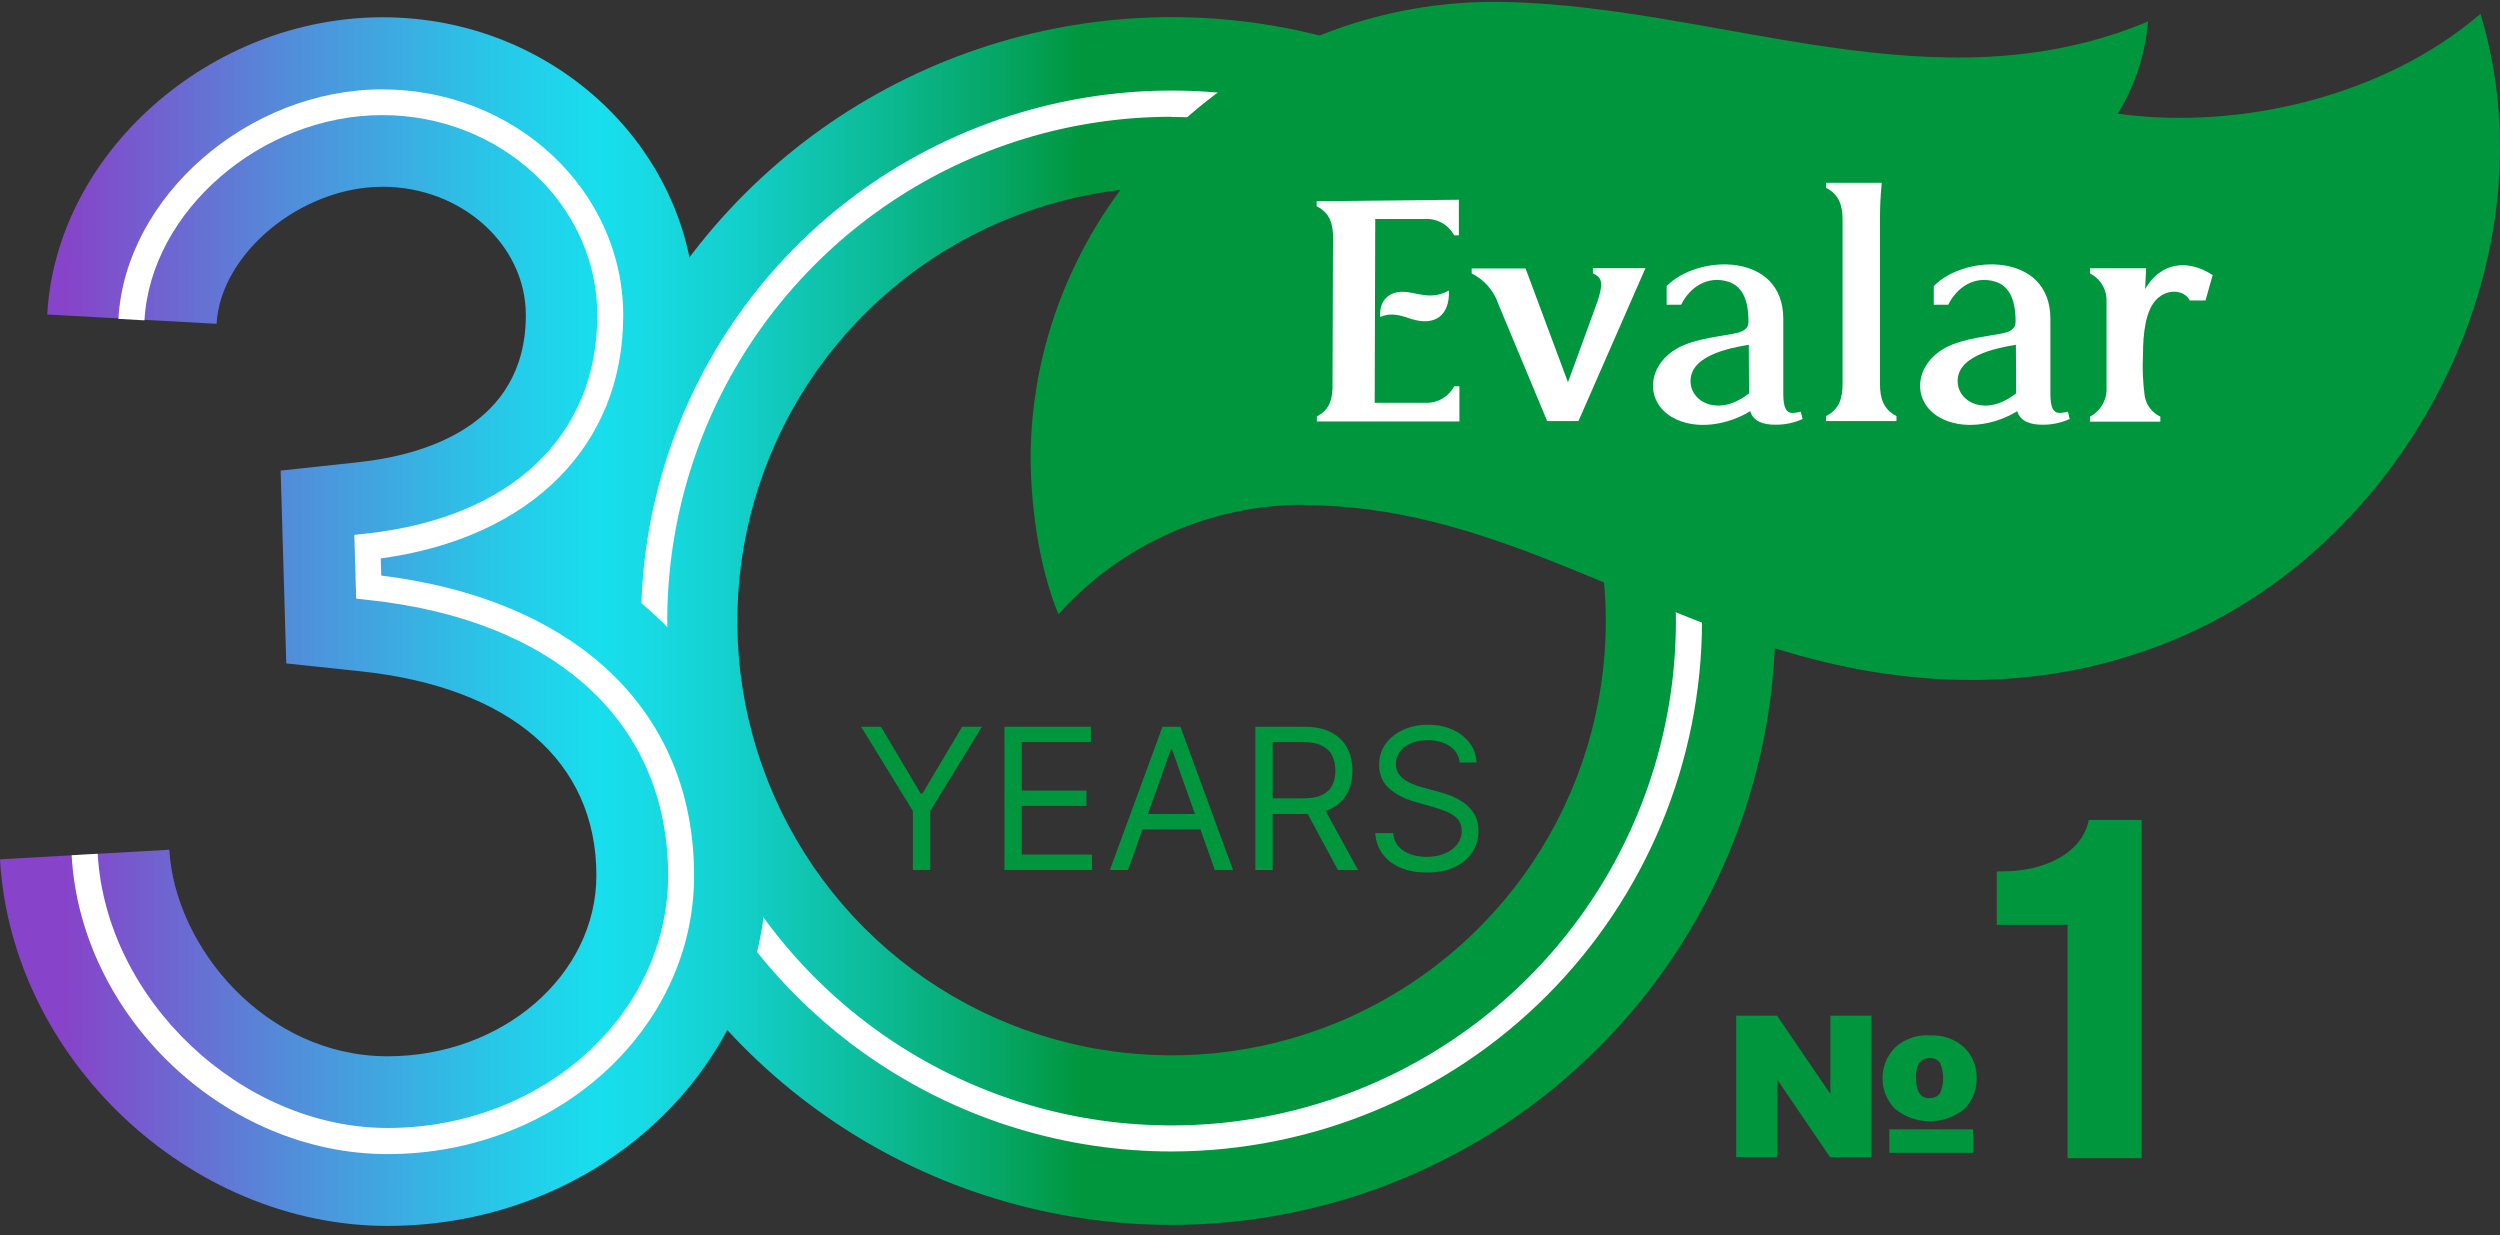
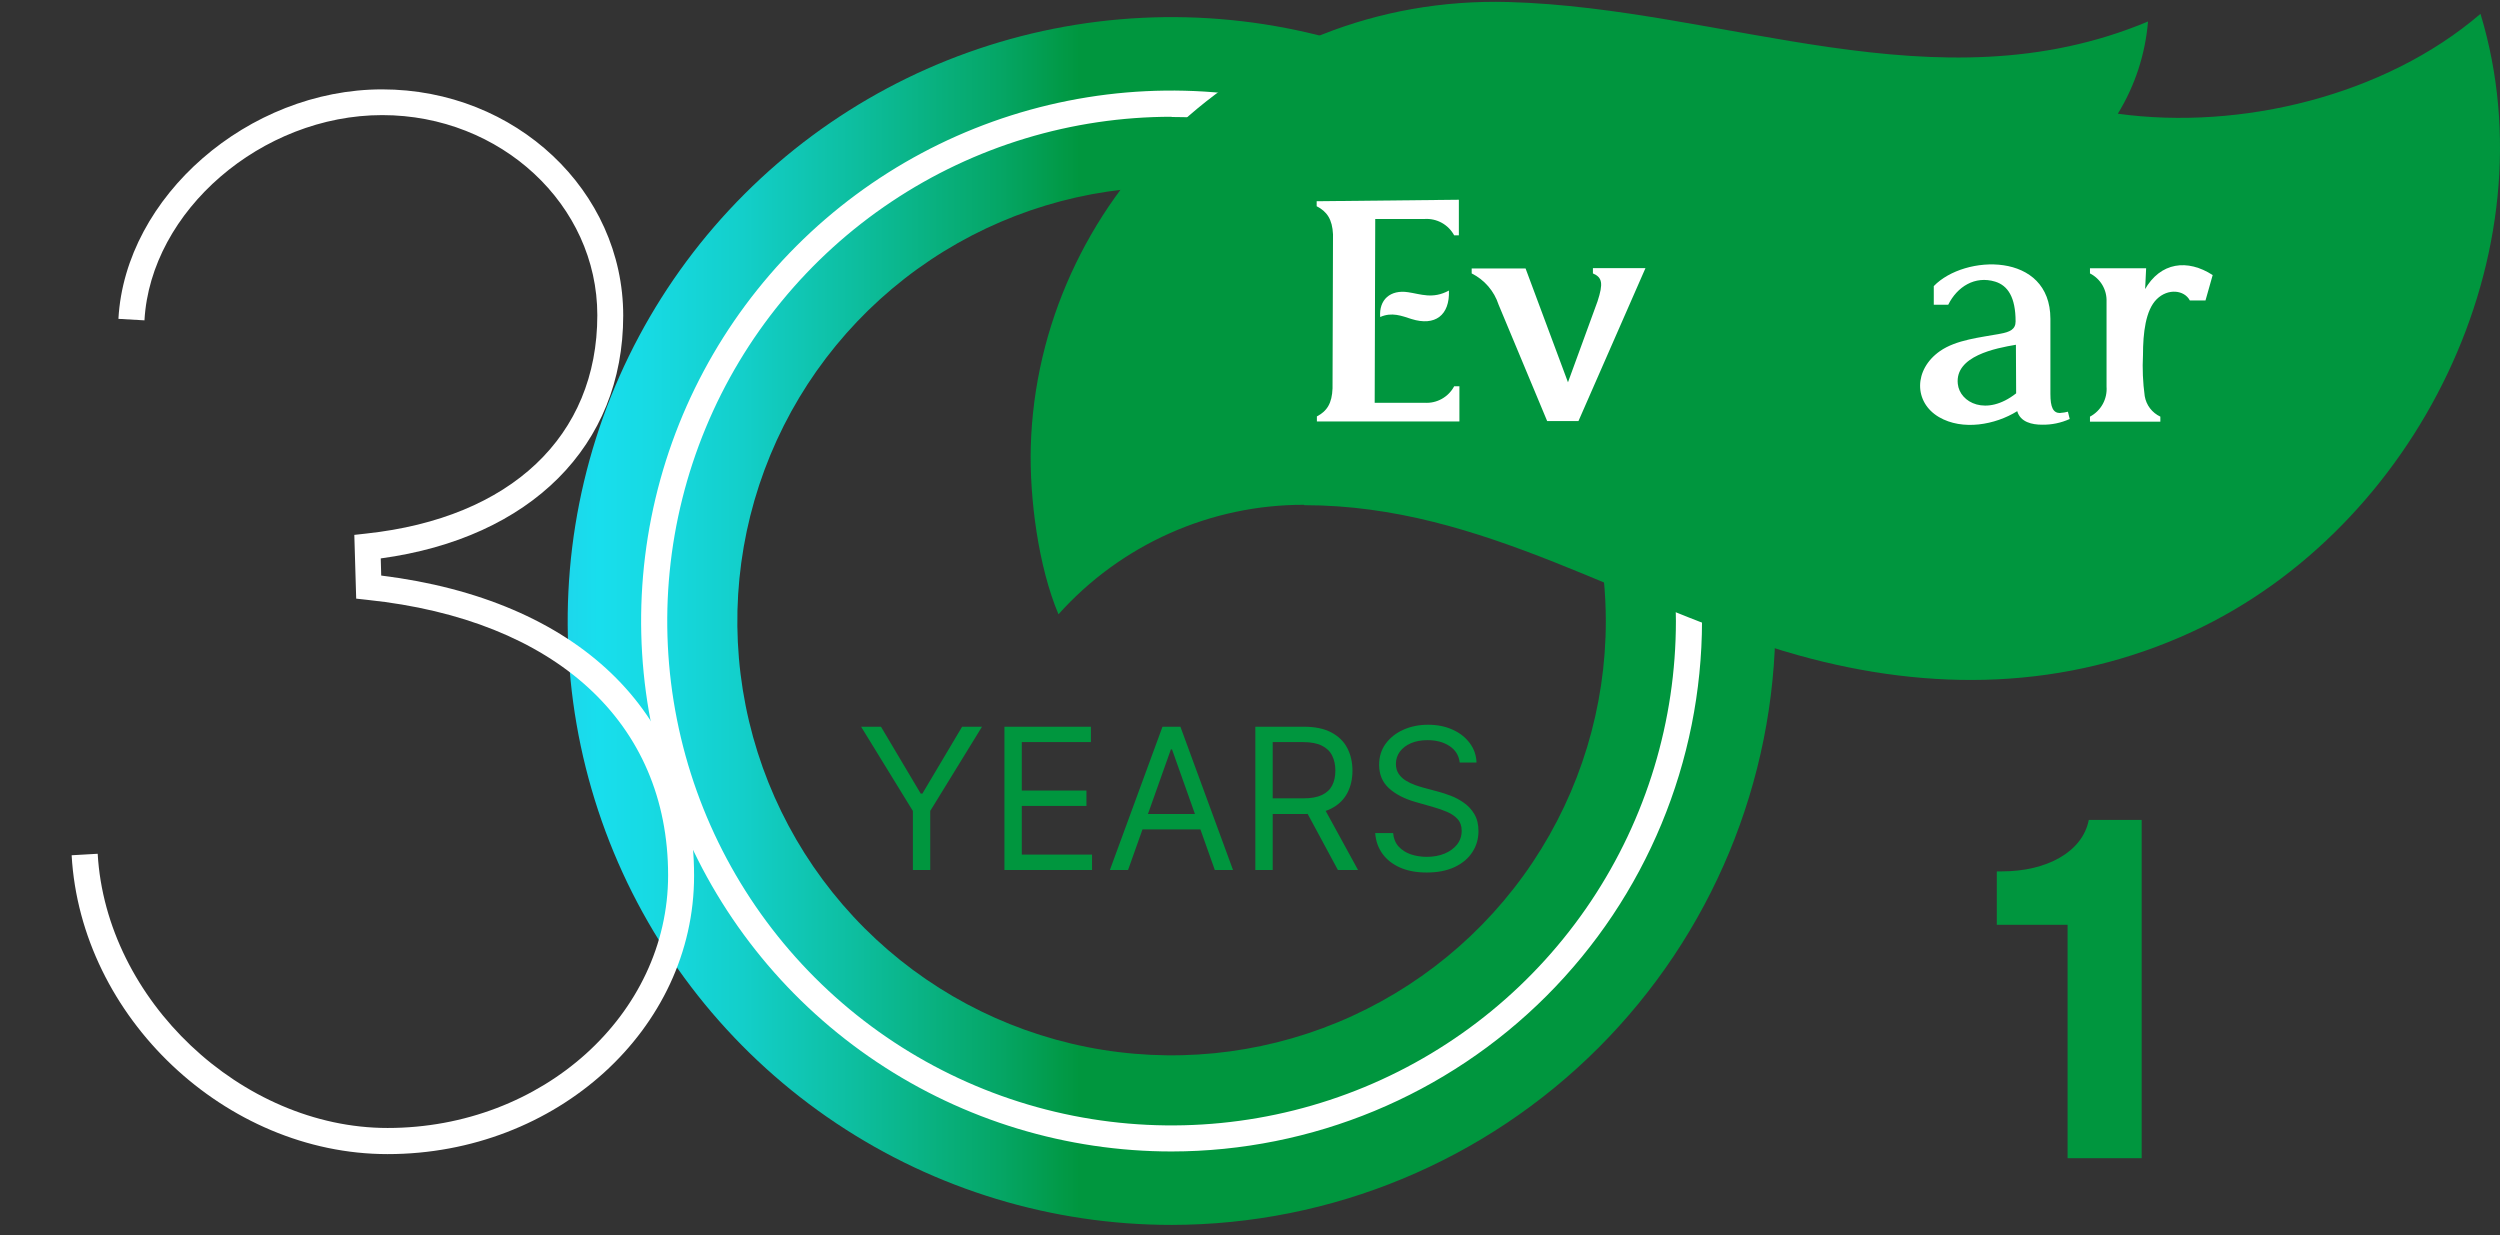
<svg xmlns="http://www.w3.org/2000/svg" width="168" height="83" viewBox="0 0 168 83" fill="none">
  <rect x="0" y="0" width="168" height="83" fill="#333333" stroke="none" />
  <path d="M78.735 82.314C70.708 82.315 62.861 79.936 56.187 75.477C49.513 71.018 44.31 64.68 41.238 57.264C38.166 49.849 37.362 41.689 38.928 33.816C40.493 25.944 44.358 18.712 50.034 13.037C55.71 7.361 62.941 3.496 70.814 1.93C78.686 0.364 86.847 1.168 94.262 4.241C101.678 7.313 108.016 12.515 112.474 19.189C116.933 25.864 119.312 33.711 119.311 41.737C119.299 52.495 115.02 62.809 107.413 70.415C99.806 78.022 89.493 82.301 78.735 82.314ZM78.735 12.556C72.963 12.555 67.321 14.265 62.521 17.471C57.722 20.677 53.981 25.234 51.771 30.567C49.562 35.899 48.983 41.766 50.108 47.427C51.234 53.088 54.013 58.288 58.093 62.37C62.174 66.451 67.374 69.231 73.035 70.358C78.695 71.484 84.563 70.906 89.896 68.698C95.228 66.489 99.786 62.749 102.993 57.95C106.199 53.151 107.911 47.509 107.911 41.737C107.903 34.001 104.826 26.585 99.357 21.114C93.887 15.643 86.471 12.566 78.735 12.556Z" fill="url(#paint0_linear_332_2872)" />
  <path d="M78.735 77.379C71.684 77.379 64.792 75.29 58.929 71.373C53.066 67.457 48.497 61.89 45.798 55.376C43.099 48.862 42.393 41.694 43.768 34.779C45.143 27.864 48.538 21.512 53.524 16.526C58.51 11.541 64.862 8.146 71.777 6.771C78.692 5.395 85.86 6.102 92.374 8.8C98.887 11.499 104.454 16.069 108.371 21.931C112.287 27.794 114.377 34.687 114.376 41.737C114.365 51.187 110.606 60.246 103.925 66.927C97.243 73.609 88.184 77.367 78.735 77.379ZM78.735 7.847C72.032 7.846 65.479 9.832 59.905 13.556C54.331 17.279 49.986 22.572 47.42 28.764C44.854 34.957 44.182 41.772 45.49 48.346C46.797 54.92 50.024 60.96 54.764 65.7C59.503 70.44 65.542 73.669 72.116 74.977C78.69 76.285 85.505 75.614 91.698 73.049C97.891 70.484 103.184 66.14 106.909 60.567C110.633 54.993 112.621 48.441 112.621 41.737C112.607 32.756 109.032 24.146 102.68 17.796C96.328 11.446 87.717 7.874 78.735 7.862V7.847Z" fill="white" />
-   <path d="M26.044 82.382C12.683 82.382 0.757 71.098 0 57.747L11.379 57.101C11.752 63.666 17.865 70.982 26.044 70.982C33.78 70.982 40.077 65.526 40.077 58.82C40.077 51.167 34.295 46.168 24.193 45.107L19.237 44.581L18.859 31.625L24.115 31.057C28.319 30.6 35.336 28.713 35.336 21.176C35.336 16.446 31.016 12.551 25.707 12.551C20.236 12.551 14.817 17.029 14.554 21.759L3.175 21.134C3.769 10.301 14.086 1.161 25.707 1.161C37.328 1.161 46.731 10.144 46.731 21.186C46.731 28.019 43.756 33.733 38.605 37.538C47.898 42.442 51.493 51.02 51.493 58.825C51.477 71.812 40.067 82.382 26.044 82.382Z" fill="url(#paint1_linear_332_2872)" />
  <path d="M26.044 77.556C15.153 77.556 5.429 68.358 4.814 57.473L6.565 57.373C7.122 67.191 16.225 75.8 26.044 75.8C36.44 75.8 44.897 68.184 44.897 58.818C44.897 48.559 37.344 41.642 24.698 40.312L23.936 40.228L23.81 35.944L24.614 35.855C34.337 34.804 40.14 29.311 40.14 21.18C40.14 13.764 33.654 7.735 25.686 7.735C17.592 7.735 10.123 14.168 9.708 21.527L7.958 21.427C8.41 13.212 16.688 6.006 25.676 6.006C34.663 6.006 41.88 12.839 41.88 21.206C41.88 29.957 35.667 36.154 25.586 37.526L25.618 38.677C38.789 40.312 46.642 47.812 46.642 58.845C46.652 69.152 37.407 77.556 26.044 77.556Z" fill="white" />
  <path d="M138.942 62.146H134.186V58.556H134.543C137.518 58.556 139.946 57.263 140.367 55.098H143.92V77.83H138.942V62.146Z" fill="#00963E" />
-   <path d="M125.76 77.767H122.985L119.432 72.548V77.767H116.673V68.254H119.416L123.001 73.51V68.254H125.76V77.767ZM129.655 69.584C130.084 69.553 130.515 69.611 130.92 69.752C131.326 69.894 131.699 70.118 132.015 70.409C132.282 70.675 132.491 70.993 132.631 71.342C132.771 71.692 132.839 72.066 132.83 72.443C132.839 72.823 132.772 73.2 132.634 73.554C132.496 73.907 132.289 74.23 132.026 74.503C131.366 75.05 130.536 75.349 129.679 75.349C128.822 75.349 127.992 75.05 127.332 74.503C126.801 73.954 126.503 73.22 126.503 72.456C126.503 71.692 126.801 70.958 127.332 70.409C127.642 70.12 128.008 69.897 128.408 69.754C128.807 69.611 129.232 69.551 129.655 69.578V69.584ZM132.593 77.468H126.964V75.891H132.593V77.468ZM129.671 73.788C129.804 73.798 129.937 73.775 130.058 73.719C130.179 73.664 130.285 73.58 130.365 73.473C130.507 73.149 130.58 72.799 130.58 72.446C130.58 72.092 130.507 71.742 130.365 71.418C130.288 71.313 130.185 71.229 130.066 71.174C129.948 71.12 129.817 71.097 129.687 71.108C129.552 71.097 129.417 71.119 129.293 71.173C129.169 71.227 129.06 71.311 128.977 71.418C128.802 71.739 128.725 72.105 128.756 72.469C128.767 73.363 129.067 73.804 129.671 73.804V73.788Z" fill="#00963E" />
  <path d="M87.639 33.922C84.524 33.916 81.443 34.568 78.598 35.837C75.753 37.105 73.208 38.96 71.13 41.28C69.773 38.063 69.174 33.459 69.269 30.001C69.737 13.707 83.534 -0.363 101.378 0.136C115.953 0.546 130.123 7.4 144.346 1.445C144.166 3.641 143.471 5.764 142.317 7.642C150.564 8.777 160.272 6.438 166.689 0.93C171.551 16.971 162.4 35.467 147.321 42.452C138.795 46.389 129.76 46.52 120.83 44.029C109.241 40.775 99.743 33.948 87.639 33.948" fill="#00963E" />
  <path d="M92.753 21.302C93.536 20.955 94.198 21.228 94.855 21.439C96.432 21.933 97.431 21.192 97.368 19.525C96.275 20.119 95.465 19.757 94.619 19.636C93.436 19.457 92.658 20.13 92.748 21.302" fill="white" />
-   <path d="M126.334 25.811V14.737C126.332 13.917 126.372 13.098 126.455 12.282H122.712V12.624C123.595 13.071 123.821 13.828 123.821 14.752V25.79C123.821 26.731 123.616 27.498 122.712 27.961V28.297H127.443V27.961C126.539 27.498 126.334 26.726 126.334 25.785" fill="white" />
  <path d="M144.151 19.467L144.22 18.027H140.446V18.374C140.792 18.549 141.081 18.82 141.279 19.154C141.476 19.489 141.574 19.873 141.56 20.261V25.979C141.591 26.388 141.502 26.796 141.304 27.155C141.106 27.514 140.808 27.806 140.446 27.998V28.334H145.176V27.998C144.902 27.87 144.663 27.678 144.479 27.437C144.296 27.196 144.175 26.914 144.125 26.615C144 25.7 143.961 24.774 144.009 23.851C144.009 22.379 144.183 20.844 144.934 20.103C145.686 19.362 146.785 19.483 147.158 20.192H148.209L148.692 18.484C147.005 17.391 145.181 17.601 144.12 19.478" fill="white" />
-   <path d="M120.489 27.756C120.026 27.756 119.837 27.373 119.837 26.474V21.428C119.837 16.897 114.055 17.087 112 19.226V20.477H112.972C113.572 19.268 114.765 18.511 116.126 18.926C116.978 19.189 117.498 19.977 117.498 21.602C117.498 22.127 117.13 22.311 116.447 22.432C115.133 22.679 113.519 22.826 112.415 23.594C110.644 24.834 110.649 27.036 112.358 28.03C113.934 28.95 116.126 28.555 117.614 27.63C117.819 28.371 118.612 28.54 119.274 28.54C119.916 28.552 120.551 28.421 121.135 28.156L121.014 27.667C120.854 27.71 120.691 27.737 120.525 27.746M117.535 26.432C115.537 28.009 113.745 27.057 113.614 25.796C113.414 23.925 116.158 23.399 117.519 23.168L117.535 26.432Z" fill="white" />
  <path d="M138.438 27.756C137.971 27.756 137.787 27.373 137.787 26.474V21.428C137.787 16.897 132.005 17.087 129.95 19.226V20.477H130.922C131.522 19.268 132.715 18.511 134.076 18.926C134.927 19.189 135.448 19.977 135.448 21.602C135.448 22.127 135.08 22.311 134.397 22.432C133.083 22.679 131.469 22.826 130.365 23.594C128.594 24.834 128.599 27.036 130.302 28.03C131.879 28.95 134.076 28.555 135.558 27.63C135.768 28.371 136.562 28.54 137.224 28.54C137.865 28.552 138.501 28.421 139.085 28.156L138.964 27.667C138.804 27.71 138.64 27.736 138.475 27.746M135.485 26.432C133.482 28.009 131.695 27.057 131.564 25.796C131.364 23.925 134.107 23.399 135.469 23.168L135.485 26.432Z" fill="white" />
  <path d="M97.72 25.958C97.53 26.314 97.242 26.608 96.889 26.805C96.537 27.002 96.135 27.093 95.733 27.067H92.379L92.416 14.716H95.728C96.13 14.689 96.532 14.778 96.885 14.972C97.238 15.167 97.528 15.459 97.72 15.814H98.035V13.423L88.48 13.523V13.859C89.178 14.216 89.531 14.747 89.578 15.746L89.546 26.1C89.51 27.088 89.184 27.625 88.495 27.982V28.324H98.072V25.958H97.72Z" fill="white" />
  <path d="M107.044 18.048V18.374C107.675 18.642 107.749 19.041 107.354 20.25L105.368 25.69L102.519 18.043H98.897V18.374C99.323 18.587 99.703 18.882 100.013 19.243C100.323 19.604 100.559 20.023 100.706 20.476L103.97 28.297H106.072L110.576 18.017H107.044V18.048Z" fill="white" />
  <path d="M57.866 48.835H59.201L61.872 53.33H61.984L64.655 48.835H65.99L62.511 54.496V58.464H61.345V54.496L57.866 48.835ZM67.498 58.464V48.835H73.31V49.869H68.664V53.123H73.009V54.157H68.664V57.429H73.385V58.464H67.498ZM75.806 58.464H74.584L78.12 48.835H79.323L82.859 58.464H81.636L78.759 50.358H78.684L75.806 58.464ZM76.258 54.703H81.185V55.737H76.258V54.703ZM84.359 58.464V48.835H87.612C88.364 48.835 88.982 48.963 89.465 49.22C89.947 49.474 90.305 49.824 90.537 50.269C90.769 50.714 90.885 51.22 90.885 51.788C90.885 52.355 90.769 52.858 90.537 53.297C90.305 53.736 89.949 54.08 89.469 54.331C88.99 54.579 88.377 54.703 87.631 54.703H84.998V53.649H87.593C88.107 53.649 88.521 53.574 88.835 53.424C89.151 53.273 89.38 53.06 89.521 52.784C89.665 52.505 89.737 52.173 89.737 51.788C89.737 51.402 89.665 51.065 89.521 50.777C89.377 50.488 89.147 50.266 88.83 50.109C88.513 49.949 88.095 49.869 87.575 49.869H85.525V58.464H84.359ZM88.891 54.138L91.261 58.464H89.907L87.575 54.138H88.891ZM98.093 51.242C98.037 50.766 97.808 50.396 97.407 50.133C97.006 49.869 96.514 49.738 95.931 49.738C95.504 49.738 95.131 49.806 94.812 49.944C94.495 50.082 94.247 50.272 94.069 50.513C93.893 50.755 93.805 51.029 93.805 51.336C93.805 51.593 93.867 51.814 93.989 51.999C94.114 52.181 94.274 52.333 94.468 52.455C94.663 52.574 94.866 52.673 95.08 52.751C95.293 52.827 95.489 52.888 95.667 52.935L96.645 53.198C96.896 53.264 97.175 53.355 97.482 53.471C97.792 53.587 98.089 53.745 98.371 53.946C98.656 54.143 98.891 54.397 99.076 54.707C99.261 55.017 99.353 55.398 99.353 55.85C99.353 56.37 99.217 56.84 98.944 57.26C98.675 57.68 98.28 58.014 97.76 58.262C97.242 58.509 96.614 58.633 95.874 58.633C95.185 58.633 94.588 58.522 94.083 58.299C93.581 58.077 93.186 57.767 92.898 57.368C92.613 56.97 92.451 56.508 92.414 55.981H93.617C93.649 56.345 93.771 56.646 93.984 56.884C94.2 57.119 94.473 57.295 94.802 57.411C95.134 57.523 95.492 57.58 95.874 57.58C96.319 57.58 96.719 57.508 97.073 57.364C97.427 57.216 97.708 57.013 97.915 56.752C98.121 56.489 98.225 56.182 98.225 55.831C98.225 55.511 98.136 55.251 97.957 55.05C97.778 54.85 97.543 54.687 97.252 54.562C96.96 54.436 96.645 54.326 96.307 54.232L95.122 53.894C94.37 53.678 93.774 53.369 93.335 52.968C92.896 52.566 92.677 52.041 92.677 51.393C92.677 50.853 92.823 50.383 93.114 49.982C93.409 49.578 93.804 49.264 94.299 49.042C94.797 48.816 95.354 48.703 95.968 48.703C96.589 48.703 97.141 48.815 97.623 49.037C98.106 49.256 98.488 49.557 98.77 49.94C99.056 50.322 99.206 50.756 99.222 51.242H98.093Z" fill="#00963E" />
  <defs>
    <linearGradient id="paint0_linear_332_2872" x1="3.6" y1="41.737" x2="72.633" y2="41.737" gradientUnits="userSpaceOnUse">
      <stop offset="0.01" stop-color="#8743C9" />
      <stop offset="0.23" stop-color="#528DDA" />
      <stop offset="0.43" stop-color="#28C7E8" />
      <stop offset="0.53" stop-color="#18DEED" />
      <stop offset="0.58" stop-color="#17DAE3" />
      <stop offset="0.67" stop-color="#13CFCA" />
      <stop offset="0.78" stop-color="#0DBE9F" />
      <stop offset="0.92" stop-color="#05A666" />
      <stop offset="1" stop-color="#00963E" />
    </linearGradient>
    <linearGradient id="paint1_linear_332_2872" x1="3.6" y1="41.769" x2="72.633" y2="41.769" gradientUnits="userSpaceOnUse">
      <stop offset="0.01" stop-color="#8743C9" />
      <stop offset="0.23" stop-color="#528DDA" />
      <stop offset="0.43" stop-color="#28C7E8" />
      <stop offset="0.53" stop-color="#18DEED" />
      <stop offset="0.58" stop-color="#17DAE3" />
      <stop offset="0.67" stop-color="#13CFCA" />
      <stop offset="0.78" stop-color="#0DBE9F" />
      <stop offset="0.92" stop-color="#05A666" />
      <stop offset="1" stop-color="#00963E" />
    </linearGradient>
  </defs>
</svg>